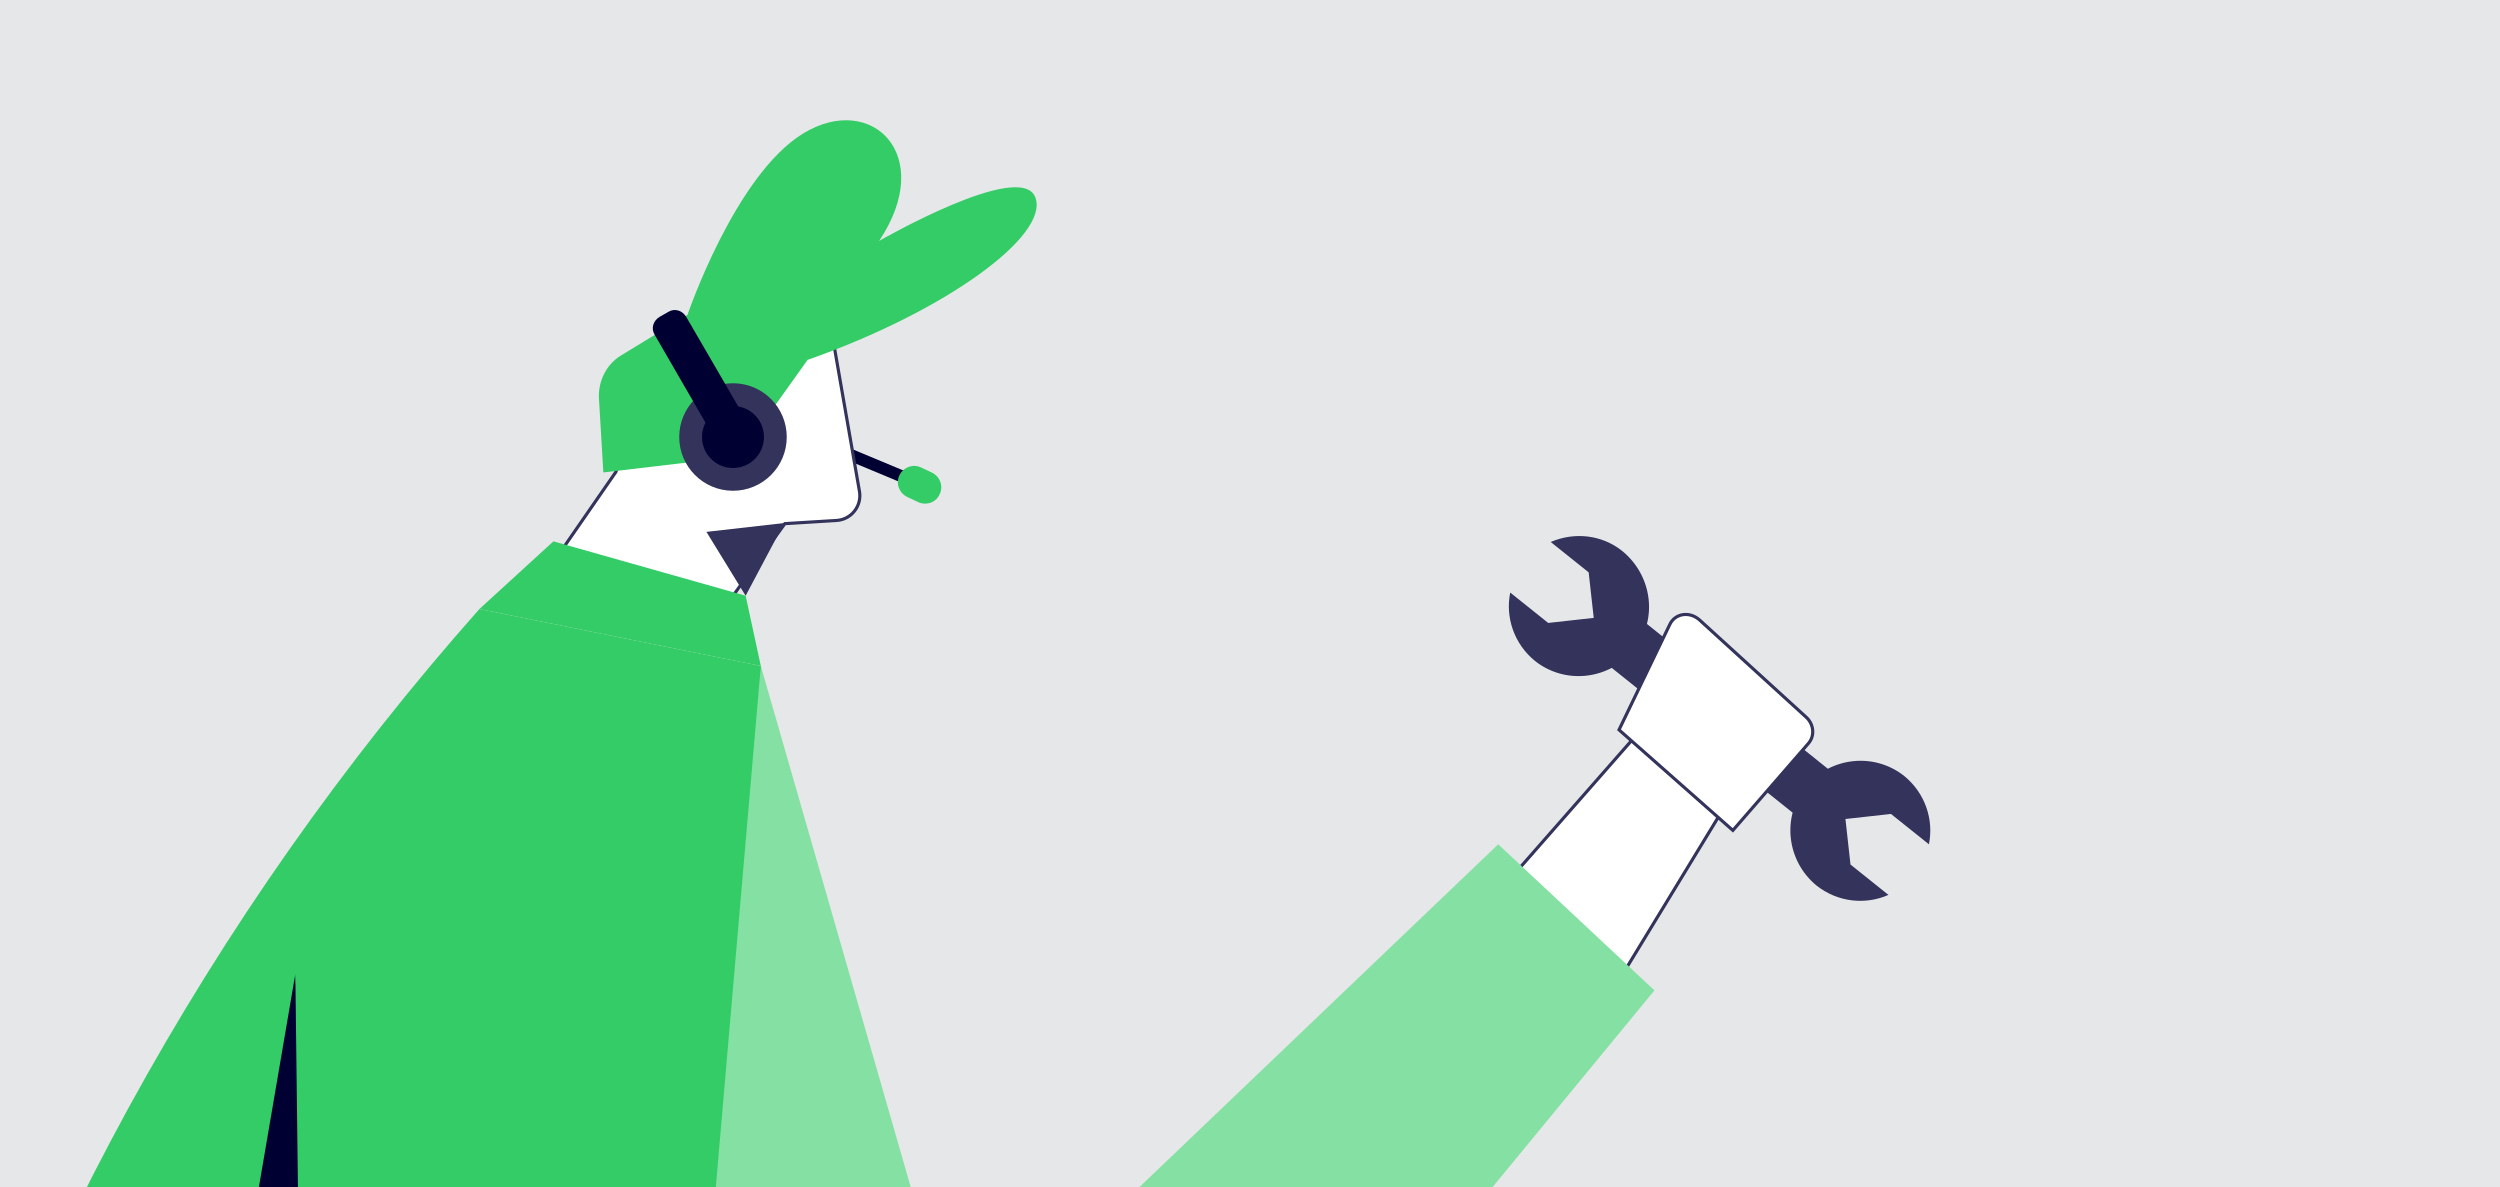
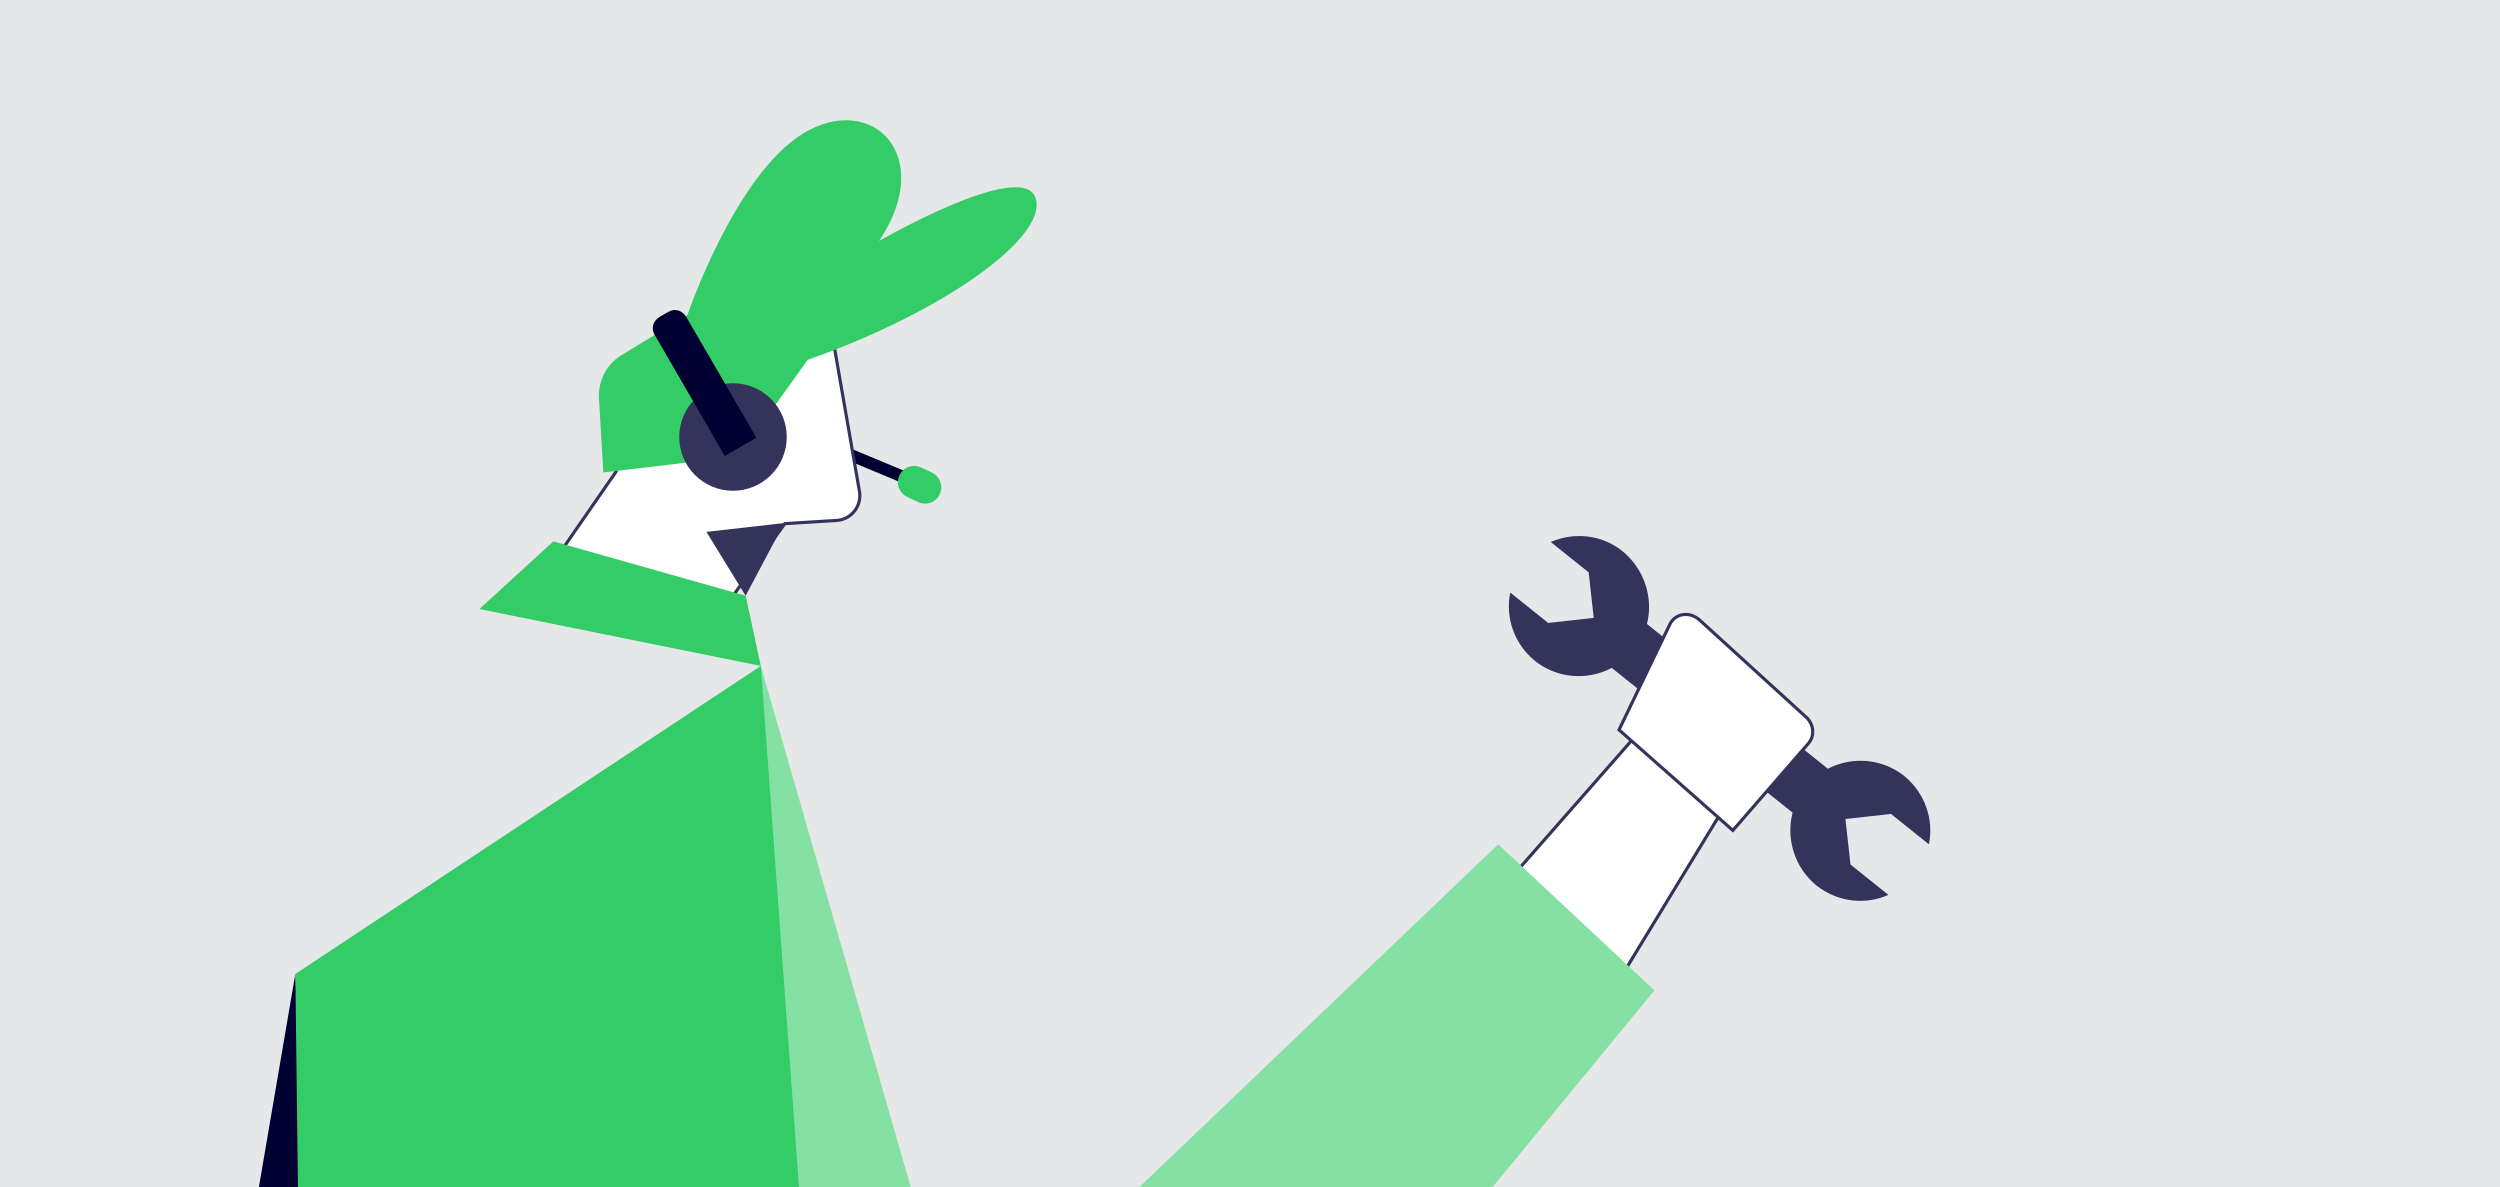
<svg xmlns="http://www.w3.org/2000/svg" version="1.1" id="Layer_1" x="0px" y="0px" viewBox="0 0 395.3 187.7" style="enable-background:new 0 0 395.3 187.7;" xml:space="preserve">
  <rect x="0" y="0" width="395.3" height="187.7" fill="#808080" stroke="none" />
  <style type="text/css">
	.st0{fill:#E6E7E8;}
	.st1{fill:#33335C;}
	.st2{fill:#000033;}
	.st3{fill:#FFFFFF;stroke:#33335C;stroke-width:0.5;stroke-miterlimit:10;}
	.st4{fill:#85E0A3;}
	.st5{fill:#33CC66;}
	.st6{fill:none;}
	.st7{fill:#FFFFFF;stroke:#000033;stroke-width:0.5;stroke-miterlimit:10;}
	.st8{fill:#666685;}
	.st9{fill:#9999AD;}
	.st10{fill:#5CD685;}
	.st11{fill:#ADEBC2;}
	.st12{fill:#FFFFFF;}
</style>
  <path class="st0" d="M400,191.9H-3.6c-1.2,0-2.1-1-2.1-2.1V-2c0-1.2,1-2.1,2.1-2.1H400c1.2,0,2.1,1,2.1,2.1v191.8  C402.2,191,401.2,191.9,400,191.9z" />
  <g>
    <rect x="267.6" y="90.7" transform="matrix(0.625 -0.781 0.781 0.625 13.308 255.156)" class="st1" width="8.9" height="46.1" />
    <path class="st1" d="M245.2,85.7l6,4.8l0.8,7.2l-7.2,0.8l-6-4.8c-0.8,3.9,0.6,8.1,3.9,10.8c4.8,3.8,11.7,3,15.6-1.7   s3-11.7-1.7-15.6C253.3,84.5,248.9,84.1,245.2,85.7z" />
    <path class="st1" d="M298.6,141.5l-6-4.8l-0.8-7.2l7.2-0.8l6,4.8c0.8-3.9-0.6-8.1-3.9-10.8c-4.8-3.8-11.7-3-15.6,1.7   c-3.8,4.8-3,11.7,1.7,15.6C290.6,142.7,295,143.1,298.6,141.5z" />
  </g>
  <rect x="130.8" y="72.8" transform="matrix(0.923 0.385 -0.385 0.923 39.078 -47.775)" class="st2" width="16.2" height="1.9" />
  <polyline class="st3" points="260,114.8 234.8,143.5 256.6,154 273.1,126.9 " />
  <polygon class="st4" points="120.3,105.3 151.8,214.8 236.9,133.5 261.6,156.6 181.1,254.4 126.6,317.5 97.5,247.6 " />
-   <path class="st5" d="M120.3,105.3l-44.5-9l0,0c-42.9,48.4-74.3,105.8-92,168l-0.6,2l108.6,48.5L120.3,105.3z" />
+   <path class="st5" d="M120.3,105.3l0,0c-42.9,48.4-74.3,105.8-92,168l-0.6,2l108.6,48.5L120.3,105.3z" />
  <polygon class="st2" points="46.7,154 21.8,299.6 54.6,302.6 " />
  <path class="st3" d="M115.4,94.9l8.7-12.1l8.1-0.5c2.4-0.1,4.1-2.3,3.7-4.6L130.9,49l-28.9,10l-4.6,15.6l-9,13" />
  <polygon class="st1" points="124,82.7 111.7,84.1 117.9,94.2 " />
  <polygon class="st5" points="120.3,105.3 117.9,94.2 87.5,85.6 75.8,96.3 " />
  <path class="st5" d="M95.4,74.7l-0.7-11.8c-0.1-2.7,1.2-5.3,3.5-6.7l10.5-6.4c0,0,7.5-22.1,18.3-28.7s21.1,3.4,12,17  c0,0,22.4-12.9,24.7-6.9c2.3,6-14.1,18-36,25.7l-6.5,9.1l-3.6-1.5c-3-1.3-6.5,0.6-7,3.8l-0.8,4.7L95.4,74.7z" />
  <polygon class="st5" points="120.3,105.3 98,363.5 49.2,359.3 46.7,154 " />
  <path class="st3" d="M264,98.8l-8,16.6l18,15.9l11.9-13.7c1.1-1.2,0.9-3-0.2-4.1l-17-15.5C267.1,96.6,264.8,97,264,98.8z" />
  <path class="st6" d="M322,202H-14.7c-1.2,0-2.1-1-2.1-2.1V0.8c0-1.2,1-2.1,2.1-2.1H322c1.2,0,2.1,1,2.1,2.1v199.1  C324.1,201,323.2,202,322,202z" />
  <rect x="-820.8" y="-4.2" class="st2" width="295.7" height="194.4" />
  <path class="st7" d="M-614,123.6l33.5-44.1c0.8-1-0.3-2.4-1.4-1.9l-28.5,10.9l-3.3-8.4c-0.4-1-1.8-0.7-1.9,0.3l-1.1,19.4l-13,16.3  L-614,123.6z" />
  <polygon class="st8" points="-712.4,88.5 -689.6,167.5 -628.3,108.8 -610.5,125.5 -668.5,196 -728.8,191.1 " />
  <path class="st1" d="M-712.4,88.5l-32-6.5v0c-30.9,34.9-53.6,76.3-66.4,121.1l-0.4,1.5l80.9,4.7L-712.4,88.5z" />
  <polygon class="st5" points="-765.4,123.6 -783.3,206.2 -759.7,207.9 " />
  <path class="st1" d="M-712.4,88.5l-8.4,98.4l-4.1,49.3c-22.9,8.9-43.5-18.2-42.8-42.8l2.2-69.8L-712.4,88.5z" />
  <path class="st7" d="M-715.9,81l6.3-8.7l5.8-0.4c1.7-0.1,2.9-1.7,2.6-3.3l-3.5-20.6l-20.8,7.2l-3.3,11.2l-6.5,9.4" />
  <polygon class="st2" points="-709.6,72.3 -718.5,73.3 -714.1,80.6 " />
  <polygon class="st1" points="-712.4,88.5 -714.1,80.6 -736,74.3 -744.4,82 " />
  <path class="st9" d="M-730.3,66.5l-0.5-8.5c-0.1-2,0.9-3.8,2.5-4.8l7.6-4.6c0,0,5.4-15.9,13.2-20.7c7.7-4.8,15.2,2.5,8.7,12.2  c0,0,16.1-9.3,17.8-5s-10.1,12.9-26,18.5l-4.7,6.5l-2.6-1.1c-2.2-0.9-4.7,0.4-5.1,2.8l-0.6,3.4L-730.3,66.5z" />
  <circle class="st8" cx="-599" cy="40.3" r="28.6" />
  <circle class="st4" cx="-599" cy="40.3" r="20.6" />
  <path class="st2" d="M-587.7,32.2L-587.7,32.2c-2.6-2.6-6.9-2.6-9.5,0l-1.9,1.9l-1.9-1.9c-2.6-2.6-6.9-2.6-9.5,0v0  c-2.6,2.6-2.6,6.9,0,9.5l1.9,1.9l0,0l9.5,9.5l0,0l0,0l9.5-9.5l0,0l1.9-1.9C-585.1,39.1-585.1,34.8-587.7,32.2z" />
  <circle class="st5" cx="-734.1" cy="-75.8" r="9.3" />
  <circle class="st10" cx="-715.4" cy="-75.8" r="9.3" />
  <circle class="st4" cx="-696.7" cy="-75.8" r="9.3" />
  <circle class="st11" cx="-677.5" cy="-75.8" r="9.3" />
  <g>
    <circle class="st1" cx="-591.2" cy="-145.1" r="31.7" />
  </g>
  <g>
    <ellipse transform="matrix(0.23 -0.973 0.973 0.23 -260.871 -619.833)" class="st8" cx="-522" cy="-145.1" rx="31.7" ry="31.7" />
  </g>
  <g>
    <circle class="st9" cx="-450.4" cy="-145.1" r="31.7" />
  </g>
  <rect x="-461.7" y="-4.2" class="st2" width="404.7" height="194.4" />
  <path class="st12" d="M-281.6,180.8l50.7-66.6c1.2-1.5-0.4-3.6-2.2-2.9l-43.1,16.5l-5-12.6c-0.6-1.5-2.8-1.1-2.8,0.5l-1.7,29.3  l-19.6,24.6L-281.6,180.8z" />
  <polygon class="st8" points="-395.7,247.1 -303.1,158.5 -276.2,183.7 -363.8,290.2 " />
  <polygon class="st8" points="-260.4,17.7 -251.3,11.7 -245.6,20.8 -234.7,19.1 -233.3,29.7 -222.6,32.6 -225.8,42.8 -217,49.8   -224.2,57.9 -218.9,67.9 -228.9,72.3 -228,83.6 -239,83.5 -242.6,94.3 -252.8,89.7 -260.4,98 -268,89.7 -278.1,94.3 -281.8,83.5   -292.8,83.6 -291.9,72.3 -301.9,67.9 -296.6,57.9 -303.8,49.8 -295,42.8 -298.2,32.6 -287.4,29.7 -286,19.1 -275.2,20.8   -269.5,11.7 " />
  <circle class="st1" cx="-260.2" cy="54.9" r="26.2" />
  <g>
    <circle class="st12" cx="-260.4" cy="44" r="4.1" />
    <circle class="st12" cx="-260.4" cy="54.9" r="4.1" />
    <circle class="st12" cx="-260.4" cy="65.7" r="4.1" />
  </g>
  <circle class="st1" cx="115.9" cy="69.1" r="8.5" />
-   <circle class="st2" cx="115.9" cy="69.1" r="4.9" />
  <path class="st2" d="M119.6,69.2l-5,2.9l-11.1-19.2c-0.6-1-0.2-2.2,0.8-2.8l1.4-0.8c1-0.6,2.2-0.2,2.8,0.8L119.6,69.2z" />
  <path class="st5" d="M145.2,79.4l-1.7-0.8c-1.3-0.6-1.9-2.1-1.3-3.4v0c0.6-1.3,2.1-1.9,3.4-1.3l1.7,0.8c1.3,0.6,1.9,2.1,1.3,3.4v0  C148.1,79.4,146.5,80,145.2,79.4z" />
</svg>